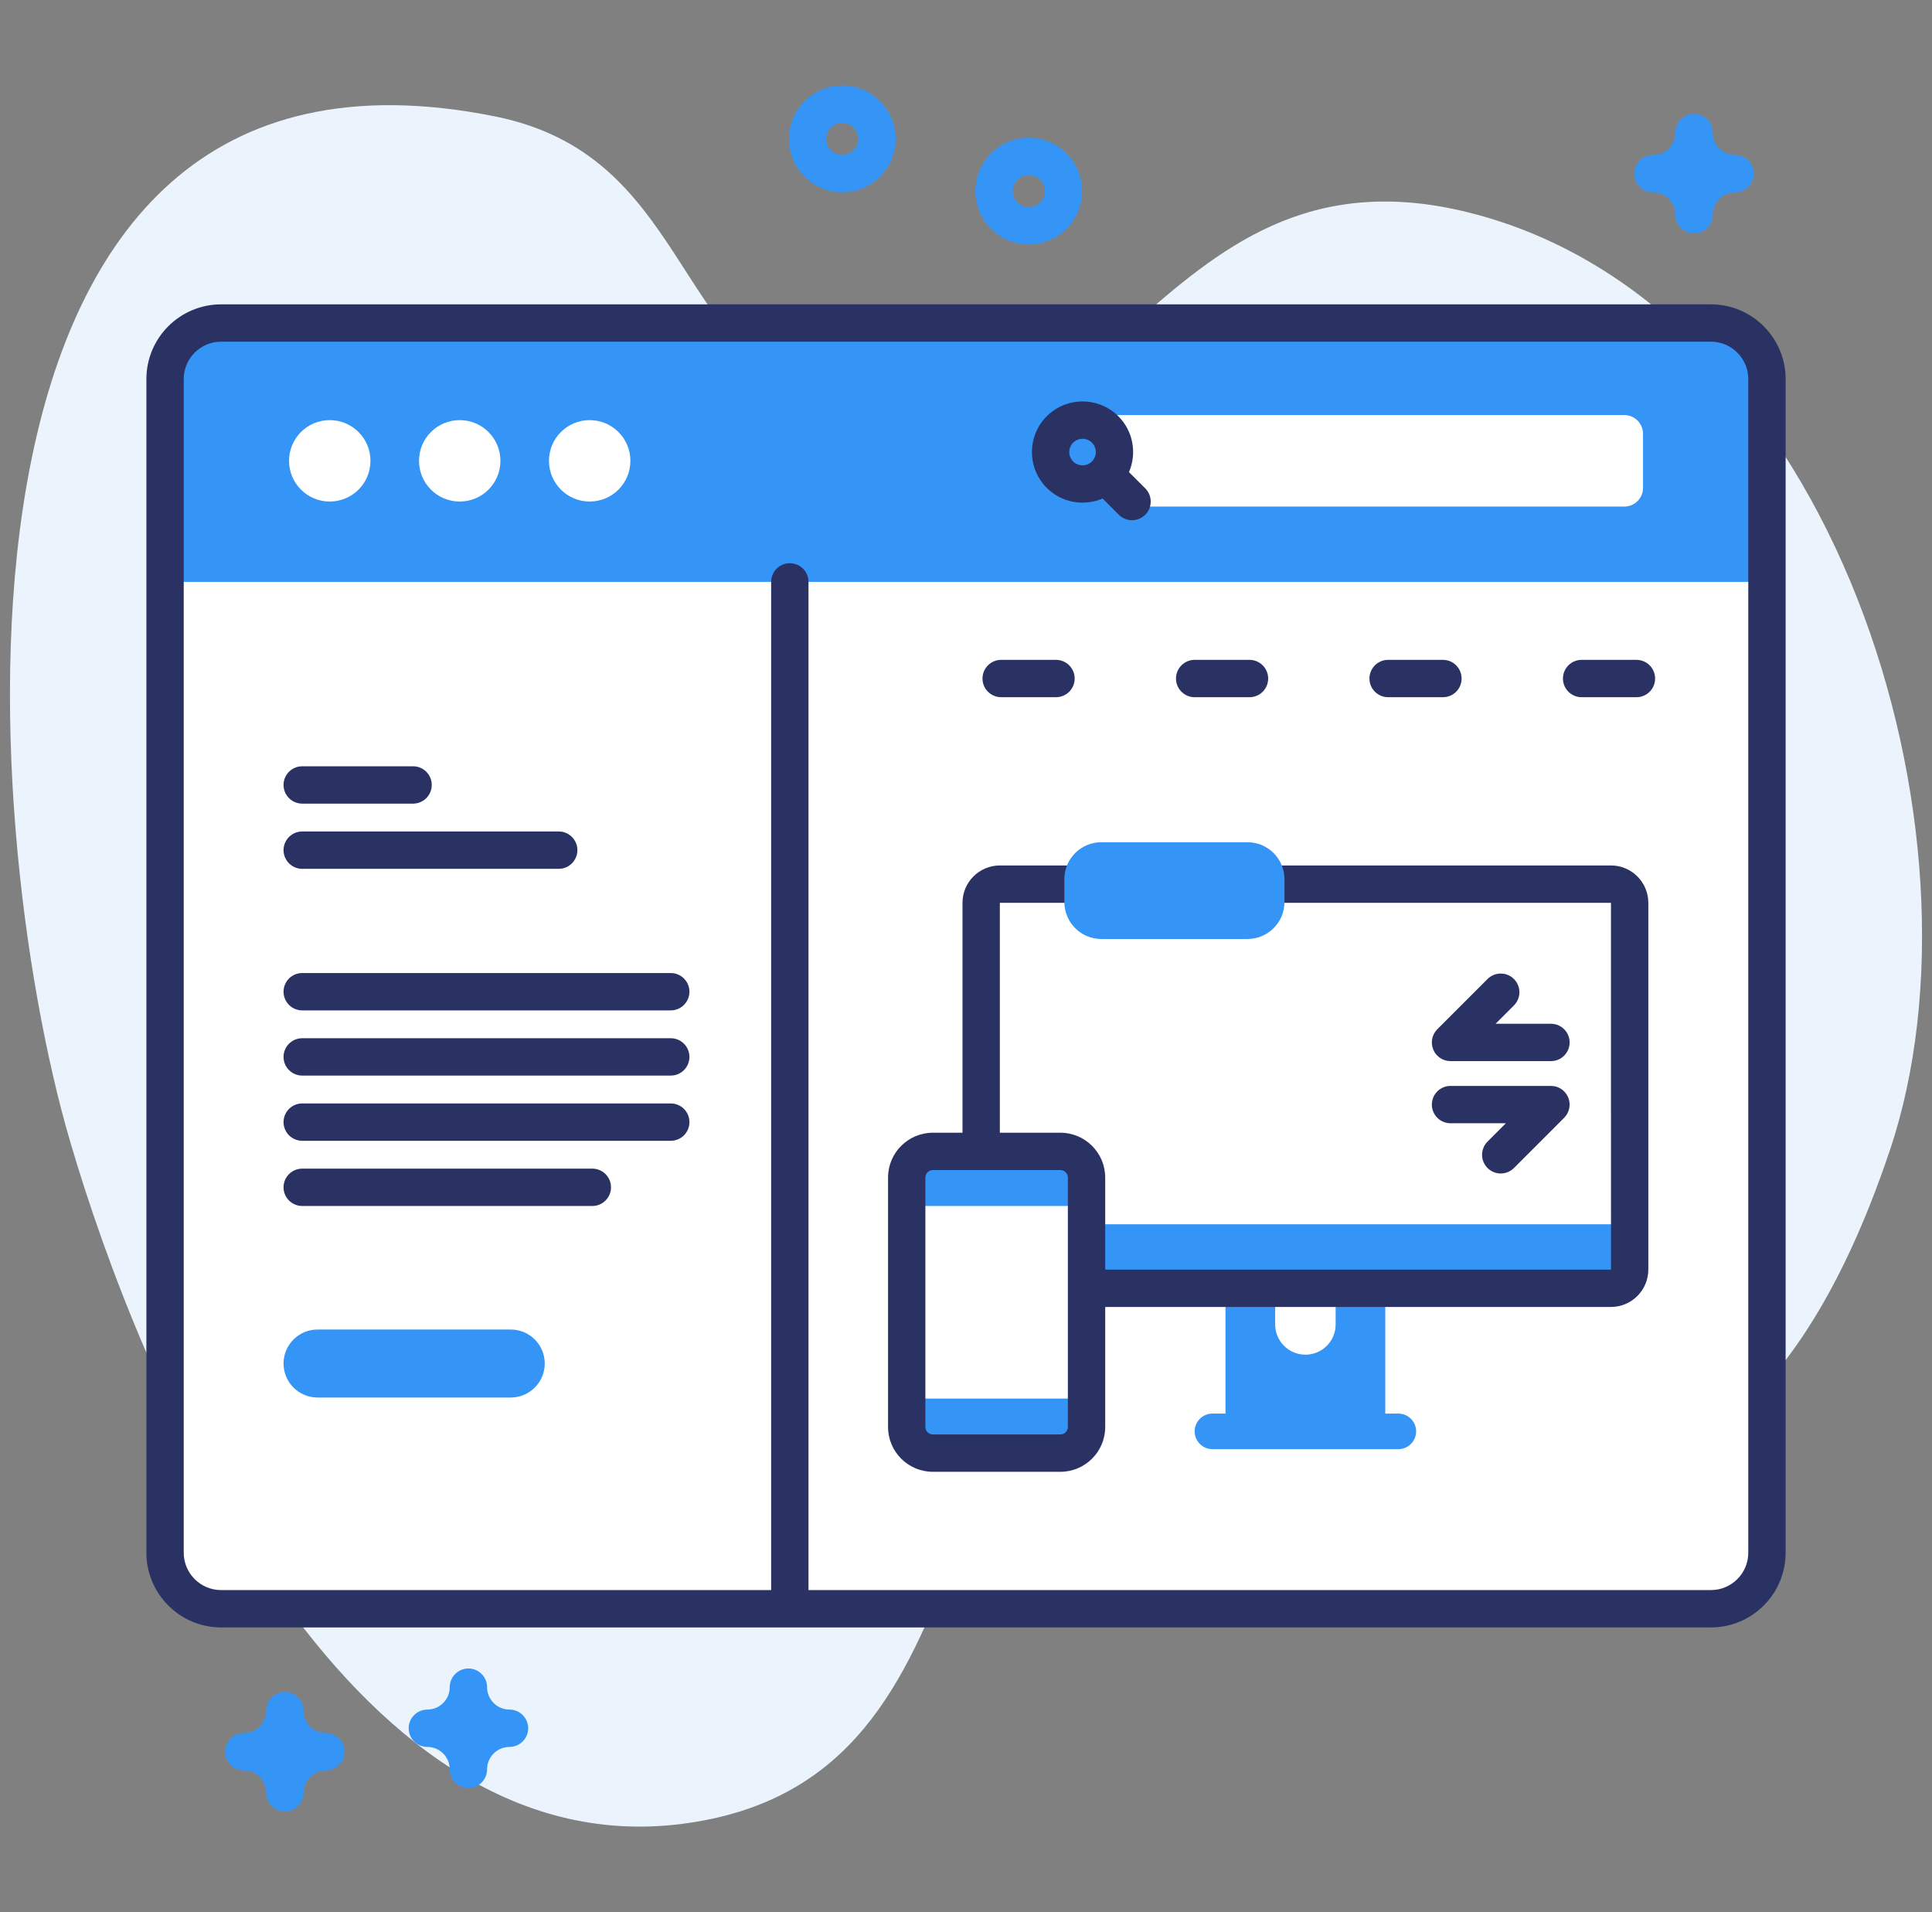
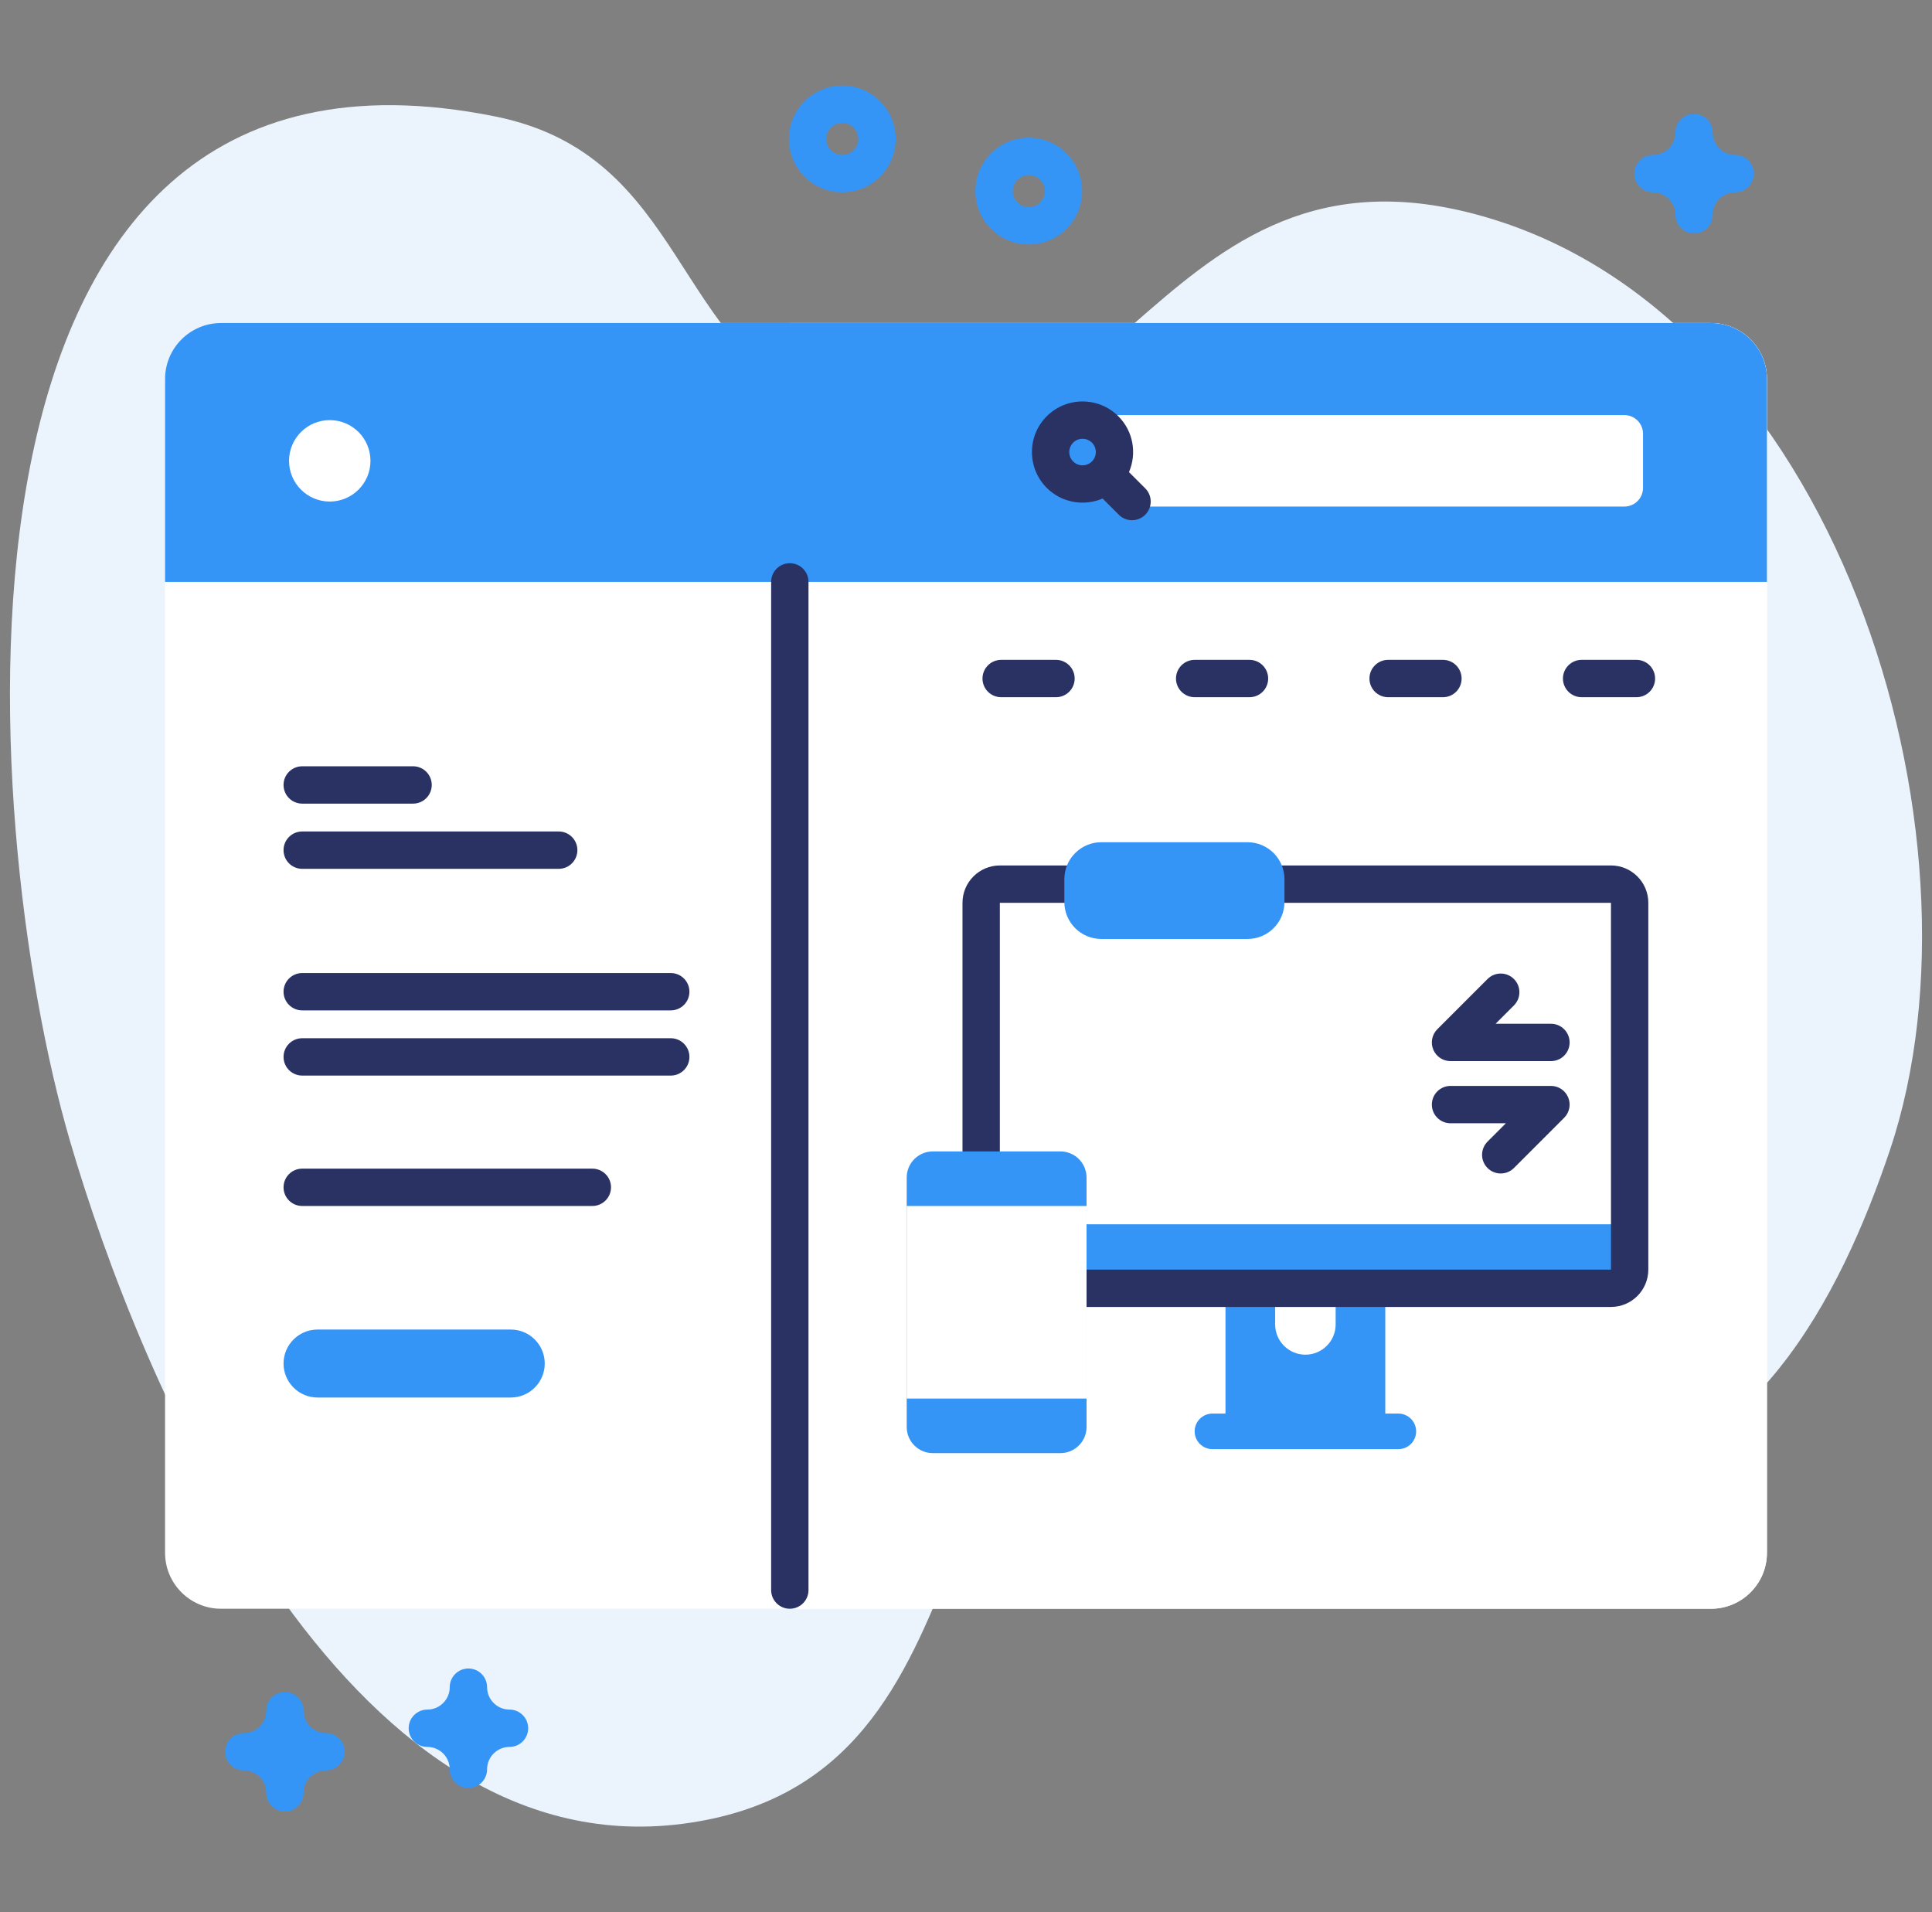
<svg xmlns="http://www.w3.org/2000/svg" width="97" height="96" viewBox="0 0 97 96" fill="none">
  <rect x="0" y="0" width="97" height="96" fill="#808080" stroke="none" />
  <g clip-path="url(#clip0_1331_16061)">
    <path d="M3.514 57.282C7.025 69.283 17.146 93.763 34.249 91.566C51.403 89.361 44.704 67.242 60.407 64.21C67.32 62.876 72.005 74.84 78.933 74.467C87.856 73.988 92.397 65.156 94.891 57.73C100.178 41.986 92.26 15.289 73.73 10.666C57.559 6.631 55.668 26.388 41.607 20.65C33.704 17.424 34.494 7.792 24.869 5.848C-4.25 -0.032 -1.158 41.314 3.514 57.282Z" fill="#EBF4FD" />
    <path d="M85.901 80.767H11.1C9.546 80.767 8.287 79.508 8.287 77.954V19.029C8.287 17.476 9.546 16.217 11.1 16.217H85.901C87.454 16.217 88.713 17.476 88.713 19.029V77.954C88.713 79.508 87.454 80.767 85.901 80.767Z" fill="white" />
    <path d="M85.901 16.217H39.654V80.767H85.901C87.455 80.767 88.714 79.507 88.714 77.954V19.029C88.714 17.476 87.455 16.217 85.901 16.217Z" fill="white" />
    <path d="M88.713 29.213V19.029C88.713 17.476 87.454 16.217 85.901 16.217H11.1C9.546 16.217 8.287 17.476 8.287 19.029V29.213H88.713Z" fill="#3495F7" />
-     <path d="M85.901 81.704H11.1C9.032 81.704 7.35 80.022 7.35 77.954V19.029C7.35 16.962 9.032 15.28 11.1 15.28H85.901C87.969 15.28 89.651 16.962 89.651 19.029V77.954C89.651 80.022 87.969 81.704 85.901 81.704ZM11.1 17.154C10.066 17.154 9.225 17.996 9.225 19.029V77.954C9.225 78.988 10.066 79.829 11.1 79.829H85.901C86.935 79.829 87.776 78.988 87.776 77.954V19.029C87.776 17.996 86.935 17.154 85.901 17.154H11.1Z" fill="#293263" />
    <path d="M16.556 25.18C17.684 25.18 18.6 24.265 18.6 23.136C18.6 22.007 17.684 21.092 16.556 21.092C15.427 21.092 14.512 22.007 14.512 23.136C14.512 24.265 15.427 25.18 16.556 25.18Z" fill="white" />
-     <path d="M23.081 25.18C24.21 25.18 25.125 24.265 25.125 23.136C25.125 22.007 24.21 21.092 23.081 21.092C21.952 21.092 21.037 22.007 21.037 23.136C21.037 24.265 21.952 25.18 23.081 25.18Z" fill="white" />
-     <path d="M29.606 25.18C30.735 25.18 31.65 24.265 31.65 23.136C31.65 22.007 30.735 21.092 29.606 21.092C28.478 21.092 27.562 22.007 27.562 23.136C27.562 24.265 28.478 25.18 29.606 25.18Z" fill="white" />
    <path d="M81.553 25.432H56.023V20.839H81.553C82.071 20.839 82.491 21.259 82.491 21.777V24.495C82.491 25.012 82.071 25.432 81.553 25.432Z" fill="white" />
    <path d="M56.149 20.898C55.158 19.907 53.545 19.907 52.554 20.898C51.563 21.889 51.563 23.502 52.554 24.493C53.311 25.25 54.429 25.427 55.358 25.028L56.173 25.843C56.539 26.209 57.133 26.209 57.499 25.843C57.865 25.477 57.865 24.883 57.499 24.517L56.683 23.702C57.083 22.773 56.906 21.655 56.149 20.898ZM53.88 22.224C54.14 21.964 54.563 21.964 54.823 22.224C55.083 22.484 55.083 22.907 54.823 23.167C54.563 23.427 54.14 23.427 53.88 23.167C53.62 22.907 53.62 22.484 53.88 22.224Z" fill="#293263" />
    <path d="M20.739 40.346H15.174C14.656 40.346 14.236 39.926 14.236 39.408C14.236 38.89 14.656 38.471 15.174 38.471H20.739C21.257 38.471 21.677 38.89 21.677 39.408C21.677 39.926 21.257 40.346 20.739 40.346Z" fill="#293263" />
    <path d="M28.052 43.619H15.174C14.656 43.619 14.236 43.199 14.236 42.681C14.236 42.163 14.656 41.744 15.174 41.744H28.052C28.569 41.744 28.989 42.163 28.989 42.681C28.989 43.199 28.569 43.619 28.052 43.619Z" fill="#293263" />
    <path d="M33.676 53.999H15.174C14.656 53.999 14.236 53.58 14.236 53.062C14.236 52.544 14.656 52.124 15.174 52.124H33.676C34.194 52.124 34.614 52.544 34.614 53.062C34.614 53.58 34.194 53.999 33.676 53.999Z" fill="#293263" />
    <path d="M33.676 50.726H15.174C14.656 50.726 14.236 50.306 14.236 49.789C14.236 49.271 14.656 48.851 15.174 48.851H33.676C34.194 48.851 34.614 49.271 34.614 49.789C34.614 50.306 34.194 50.726 33.676 50.726Z" fill="#293263" />
-     <path d="M33.676 57.273H15.174C14.656 57.273 14.236 56.853 14.236 56.335C14.236 55.817 14.656 55.398 15.174 55.398H33.676C34.194 55.398 34.614 55.817 34.614 56.335C34.614 56.853 34.194 57.273 33.676 57.273Z" fill="#293263" />
    <path d="M29.739 60.546H15.174C14.656 60.546 14.236 60.126 14.236 59.608C14.236 59.09 14.656 58.671 15.174 58.671H29.739C30.257 58.671 30.677 59.09 30.677 59.608C30.677 60.126 30.257 60.546 29.739 60.546Z" fill="#293263" />
    <path d="M25.643 70.162H15.943C15.001 70.162 14.236 69.398 14.236 68.456C14.236 67.513 15.001 66.749 15.943 66.749H25.643C26.586 66.749 27.35 67.513 27.35 68.456C27.35 69.398 26.586 70.162 25.643 70.162Z" fill="#3495F7" />
    <path d="M53.018 35.003H50.266C49.748 35.003 49.328 34.583 49.328 34.066C49.328 33.548 49.748 33.128 50.266 33.128H53.018C53.536 33.128 53.956 33.548 53.956 34.066C53.956 34.584 53.536 35.003 53.018 35.003Z" fill="#293263" />
    <path d="M62.733 35.003H59.98C59.463 35.003 59.043 34.583 59.043 34.066C59.043 33.548 59.463 33.128 59.98 33.128H62.733C63.251 33.128 63.671 33.548 63.671 34.066C63.671 34.584 63.251 35.003 62.733 35.003Z" fill="#293263" />
    <path d="M72.446 35.003H69.693C69.176 35.003 68.756 34.583 68.756 34.066C68.756 33.548 69.176 33.128 69.693 33.128H72.446C72.964 33.128 73.383 33.548 73.383 34.066C73.383 34.584 72.964 35.003 72.446 35.003Z" fill="#293263" />
    <path d="M82.161 35.003H79.408C78.891 35.003 78.471 34.583 78.471 34.066C78.471 33.548 78.891 33.128 79.408 33.128H82.161C82.679 33.128 83.098 33.548 83.098 34.066C83.098 34.584 82.679 35.003 82.161 35.003Z" fill="#293263" />
    <path d="M70.207 70.968H69.551V62.943H67.059V66.492C67.059 67.331 66.379 68.011 65.541 68.011C64.702 68.011 64.022 67.331 64.022 66.492V62.943H61.528V70.968H60.874C60.38 70.968 59.98 71.368 59.98 71.861C59.98 72.354 60.38 72.754 60.874 72.754H70.207C70.7 72.754 71.1 72.355 71.1 71.861C71.1 71.368 70.7 70.968 70.207 70.968Z" fill="#3495F7" />
    <path d="M80.882 64.678H50.199C49.681 64.678 49.262 64.258 49.262 63.74V45.325C49.262 44.807 49.681 44.388 50.199 44.388H80.882C81.399 44.388 81.819 44.807 81.819 45.325V63.74C81.819 64.258 81.399 64.678 80.882 64.678Z" fill="#3495F7" />
    <path d="M81.819 61.465V45.325C81.819 44.807 81.399 44.388 80.882 44.388H50.199C49.681 44.388 49.262 44.807 49.262 45.325V61.465H81.819Z" fill="white" />
    <path d="M80.882 65.615H50.199C49.165 65.615 48.324 64.774 48.324 63.74V45.325C48.324 44.291 49.165 43.45 50.199 43.45H80.882C81.916 43.45 82.757 44.291 82.757 45.325V63.74C82.757 64.774 81.916 65.615 80.882 65.615ZM50.199 45.325V63.74H80.883L80.882 45.325H50.199Z" fill="#293263" />
    <path d="M53.239 72.954H46.836C46.111 72.954 45.523 72.366 45.523 71.641V59.118C45.523 58.393 46.111 57.806 46.836 57.806H53.239C53.964 57.806 54.552 58.393 54.552 59.118V71.641C54.552 72.366 53.964 72.954 53.239 72.954Z" fill="#3495F7" />
    <path d="M45.523 60.546H54.552V70.214H45.523V60.546Z" fill="white" />
    <path d="M62.633 47.141H55.294C54.269 47.141 53.438 46.31 53.438 45.285V44.14C53.438 43.115 54.269 42.284 55.294 42.284H62.633C63.658 42.284 64.489 43.115 64.489 44.14V45.285C64.489 46.31 63.658 47.141 62.633 47.141Z" fill="#3495F7" />
    <path d="M77.869 53.273H72.826C72.447 53.273 72.105 53.045 71.96 52.695C71.815 52.344 71.895 51.941 72.163 51.673L74.685 49.151C75.05 48.785 75.644 48.785 76.01 49.151C76.376 49.518 76.376 50.111 76.01 50.477L75.089 51.398H77.869C78.387 51.398 78.806 51.818 78.806 52.336C78.806 52.853 78.387 53.273 77.869 53.273Z" fill="#293263" />
    <path d="M75.347 58.914C75.108 58.914 74.868 58.823 74.685 58.64C74.319 58.274 74.319 57.68 74.685 57.314L75.606 56.393H72.826C72.308 56.393 71.889 55.973 71.889 55.456C71.889 54.938 72.308 54.518 72.826 54.518H77.869C78.248 54.518 78.59 54.746 78.735 55.097C78.88 55.447 78.8 55.85 78.532 56.118L76.01 58.64C75.827 58.823 75.587 58.914 75.347 58.914Z" fill="#293263" />
    <path d="M42.289 9.655C40.811 9.655 39.609 8.453 39.609 6.976C39.609 5.498 40.811 4.296 42.289 4.296C43.767 4.296 44.969 5.498 44.969 6.976C44.969 8.453 43.767 9.655 42.289 9.655ZM42.289 6.171C41.845 6.171 41.484 6.532 41.484 6.976C41.484 7.419 41.845 7.78 42.289 7.78C42.733 7.78 43.094 7.419 43.094 6.976C43.094 6.532 42.733 6.171 42.289 6.171Z" fill="#3495F7" />
    <path d="M14.305 90.946C13.787 90.946 13.367 90.526 13.367 90.008C13.367 89.388 12.863 88.883 12.242 88.883C11.724 88.883 11.305 88.464 11.305 87.946C11.305 87.428 11.724 87.008 12.242 87.008C12.863 87.008 13.367 86.504 13.367 85.883C13.367 85.365 13.787 84.946 14.305 84.946C14.823 84.946 15.242 85.365 15.242 85.883C15.242 86.504 15.747 87.008 16.367 87.008C16.885 87.008 17.305 87.428 17.305 87.946C17.305 88.464 16.885 88.883 16.367 88.883C15.747 88.883 15.242 89.388 15.242 90.008C15.242 90.526 14.823 90.946 14.305 90.946Z" fill="#3495F7" />
    <path d="M85.053 11.718C84.535 11.718 84.115 11.298 84.115 10.78C84.115 10.16 83.611 9.655 82.99 9.655C82.472 9.655 82.053 9.236 82.053 8.718C82.053 8.2 82.472 7.78 82.99 7.78C83.611 7.78 84.115 7.276 84.115 6.655C84.115 6.137 84.535 5.718 85.053 5.718C85.571 5.718 85.99 6.137 85.99 6.655C85.99 7.276 86.495 7.78 87.115 7.78C87.633 7.78 88.053 8.2 88.053 8.718C88.053 9.236 87.633 9.655 87.115 9.655C86.495 9.655 85.99 10.16 85.99 10.78C85.99 11.298 85.57 11.718 85.053 11.718Z" fill="#3495F7" />
    <path d="M23.518 89.766C23 89.766 22.58 89.347 22.58 88.829C22.58 88.208 22.076 87.704 21.455 87.704C20.937 87.704 20.518 87.284 20.518 86.766C20.518 86.249 20.937 85.829 21.455 85.829C22.076 85.829 22.58 85.324 22.58 84.704C22.58 84.186 23 83.766 23.518 83.766C24.035 83.766 24.455 84.186 24.455 84.704C24.455 85.324 24.96 85.829 25.58 85.829C26.098 85.829 26.518 86.249 26.518 86.766C26.518 87.284 26.098 87.704 25.58 87.704C24.96 87.704 24.455 88.208 24.455 88.829C24.455 89.347 24.035 89.766 23.518 89.766Z" fill="#3495F7" />
    <path d="M51.65 12.272C50.173 12.272 48.971 11.07 48.971 9.593C48.971 8.115 50.173 6.913 51.65 6.913C53.128 6.913 54.33 8.115 54.33 9.593C54.33 11.07 53.128 12.272 51.65 12.272ZM51.65 8.788C51.207 8.788 50.846 9.149 50.846 9.593C50.846 10.036 51.207 10.397 51.65 10.397C52.094 10.397 52.455 10.036 52.455 9.593C52.455 9.149 52.094 8.788 51.65 8.788Z" fill="#3495F7" />
    <path d="M39.654 80.767C39.136 80.767 38.717 80.347 38.717 79.829V29.213C38.717 28.695 39.136 28.276 39.654 28.276C40.172 28.276 40.592 28.695 40.592 29.213V79.829C40.592 80.347 40.172 80.767 39.654 80.767Z" fill="#293263" />
-     <path d="M53.239 73.891H46.836C45.595 73.891 44.586 72.882 44.586 71.641V59.118C44.586 57.877 45.595 56.868 46.836 56.868H53.239C54.48 56.868 55.489 57.877 55.489 59.118V71.641C55.489 72.882 54.48 73.891 53.239 73.891ZM46.836 58.743C46.629 58.743 46.461 58.911 46.461 59.118V71.641C46.461 71.848 46.629 72.016 46.836 72.016H53.239C53.446 72.016 53.614 71.848 53.614 71.641V59.118C53.614 58.911 53.446 58.743 53.239 58.743H46.836Z" fill="#293263" />
  </g>
  <defs>
    <clipPath id="clip0_1331_16061">
      <rect width="96" height="96" fill="white" transform="translate(0.5)" />
    </clipPath>
  </defs>
</svg>